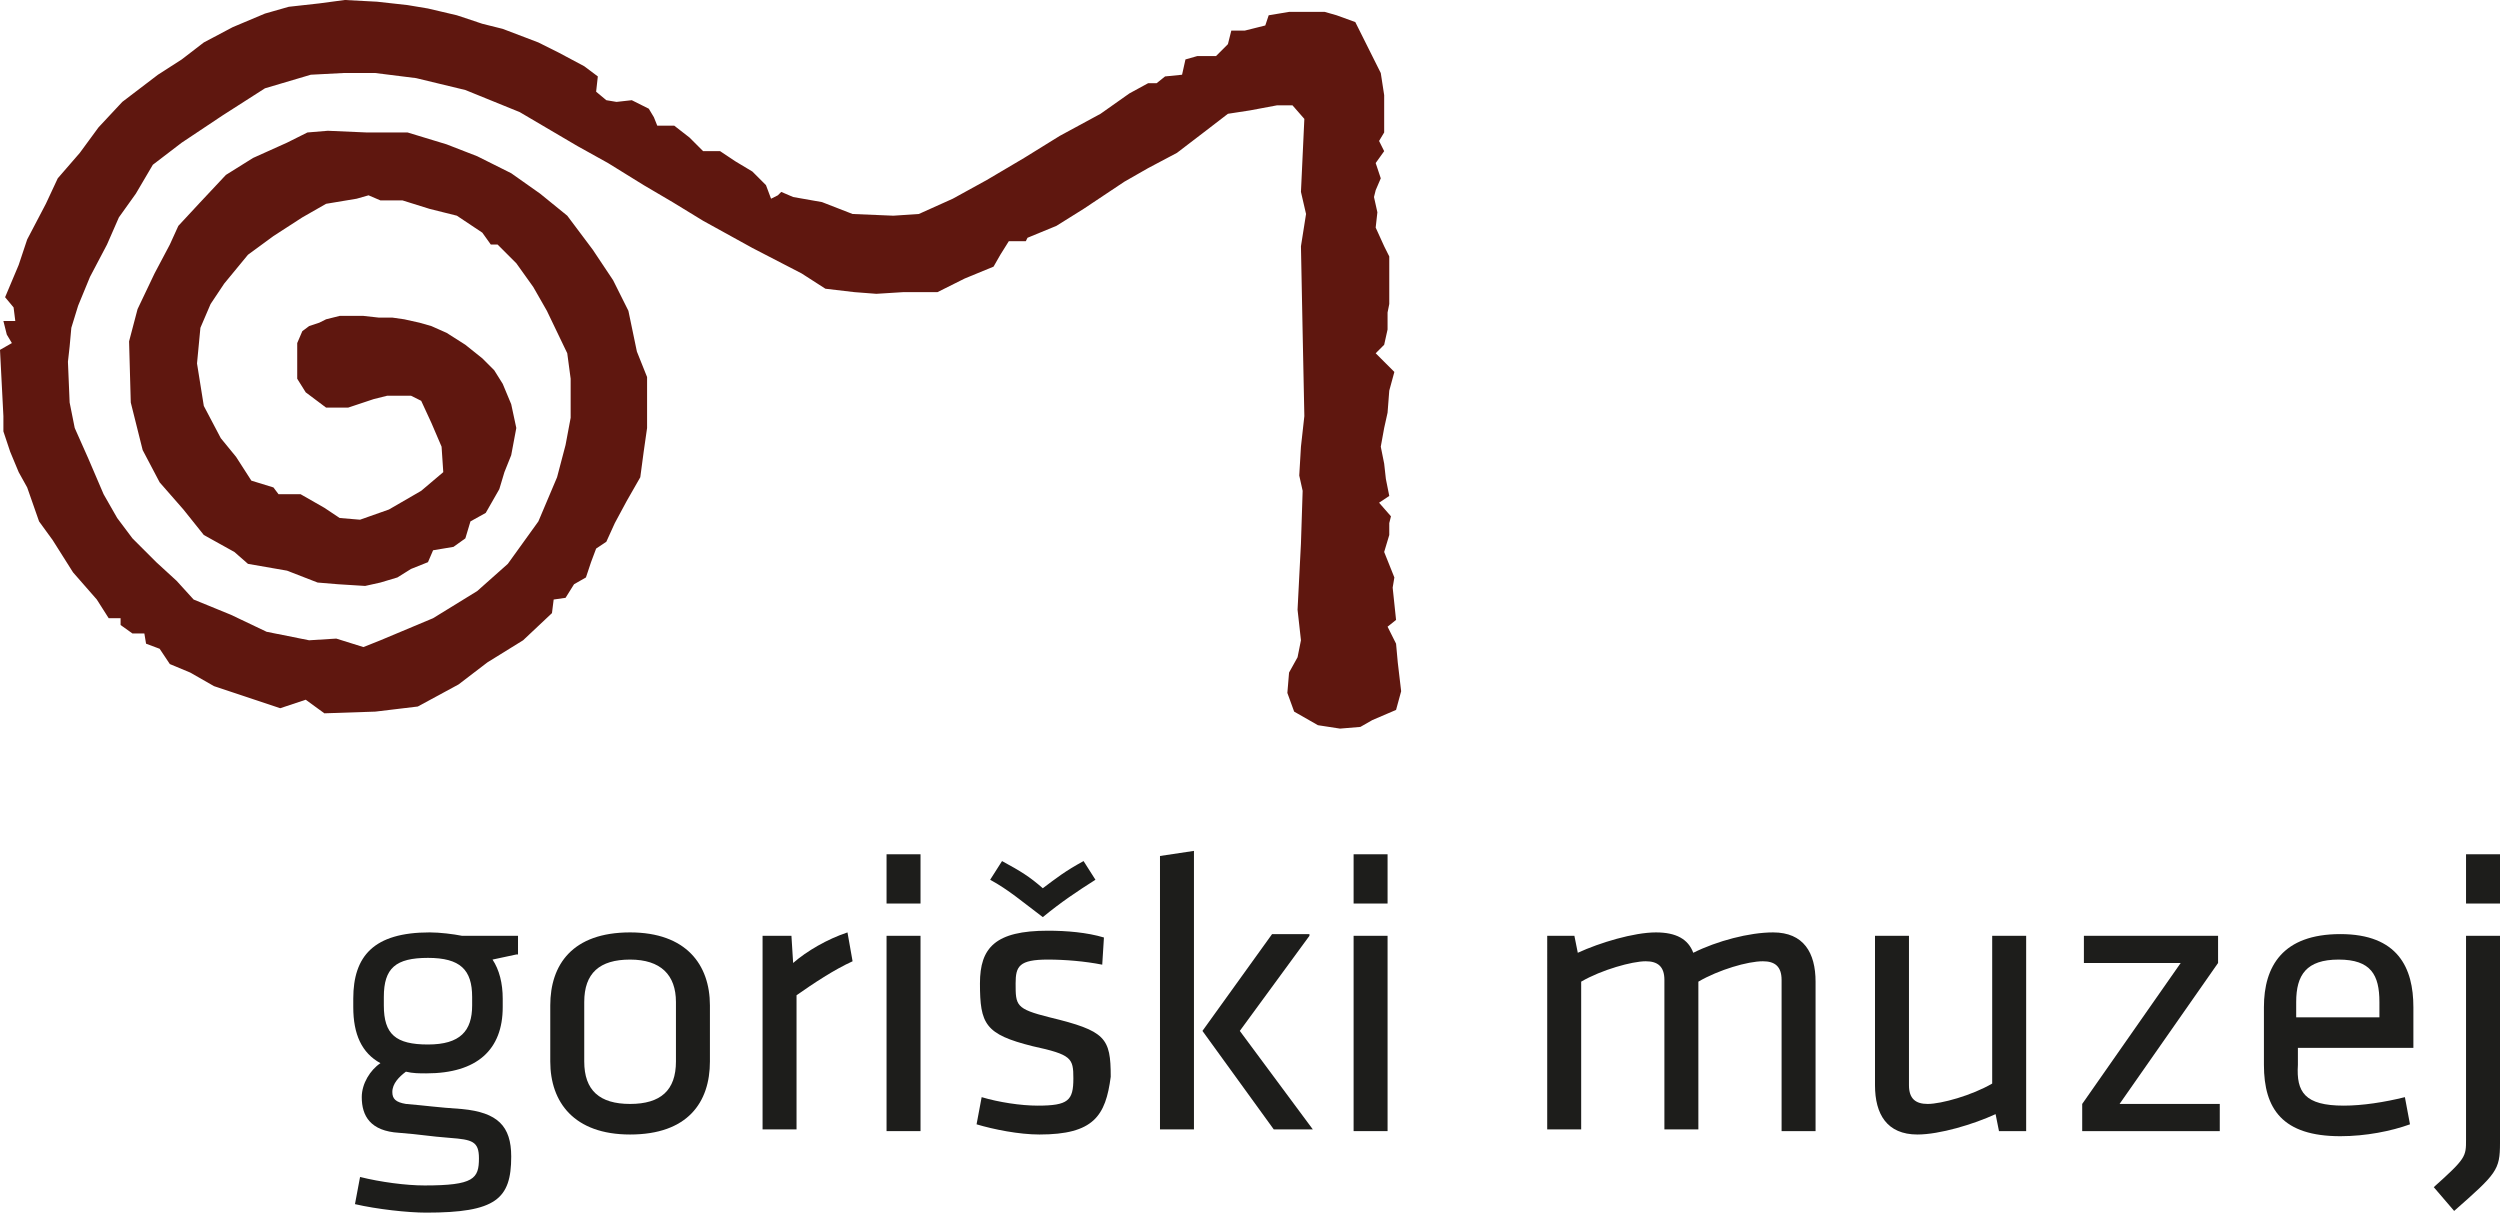
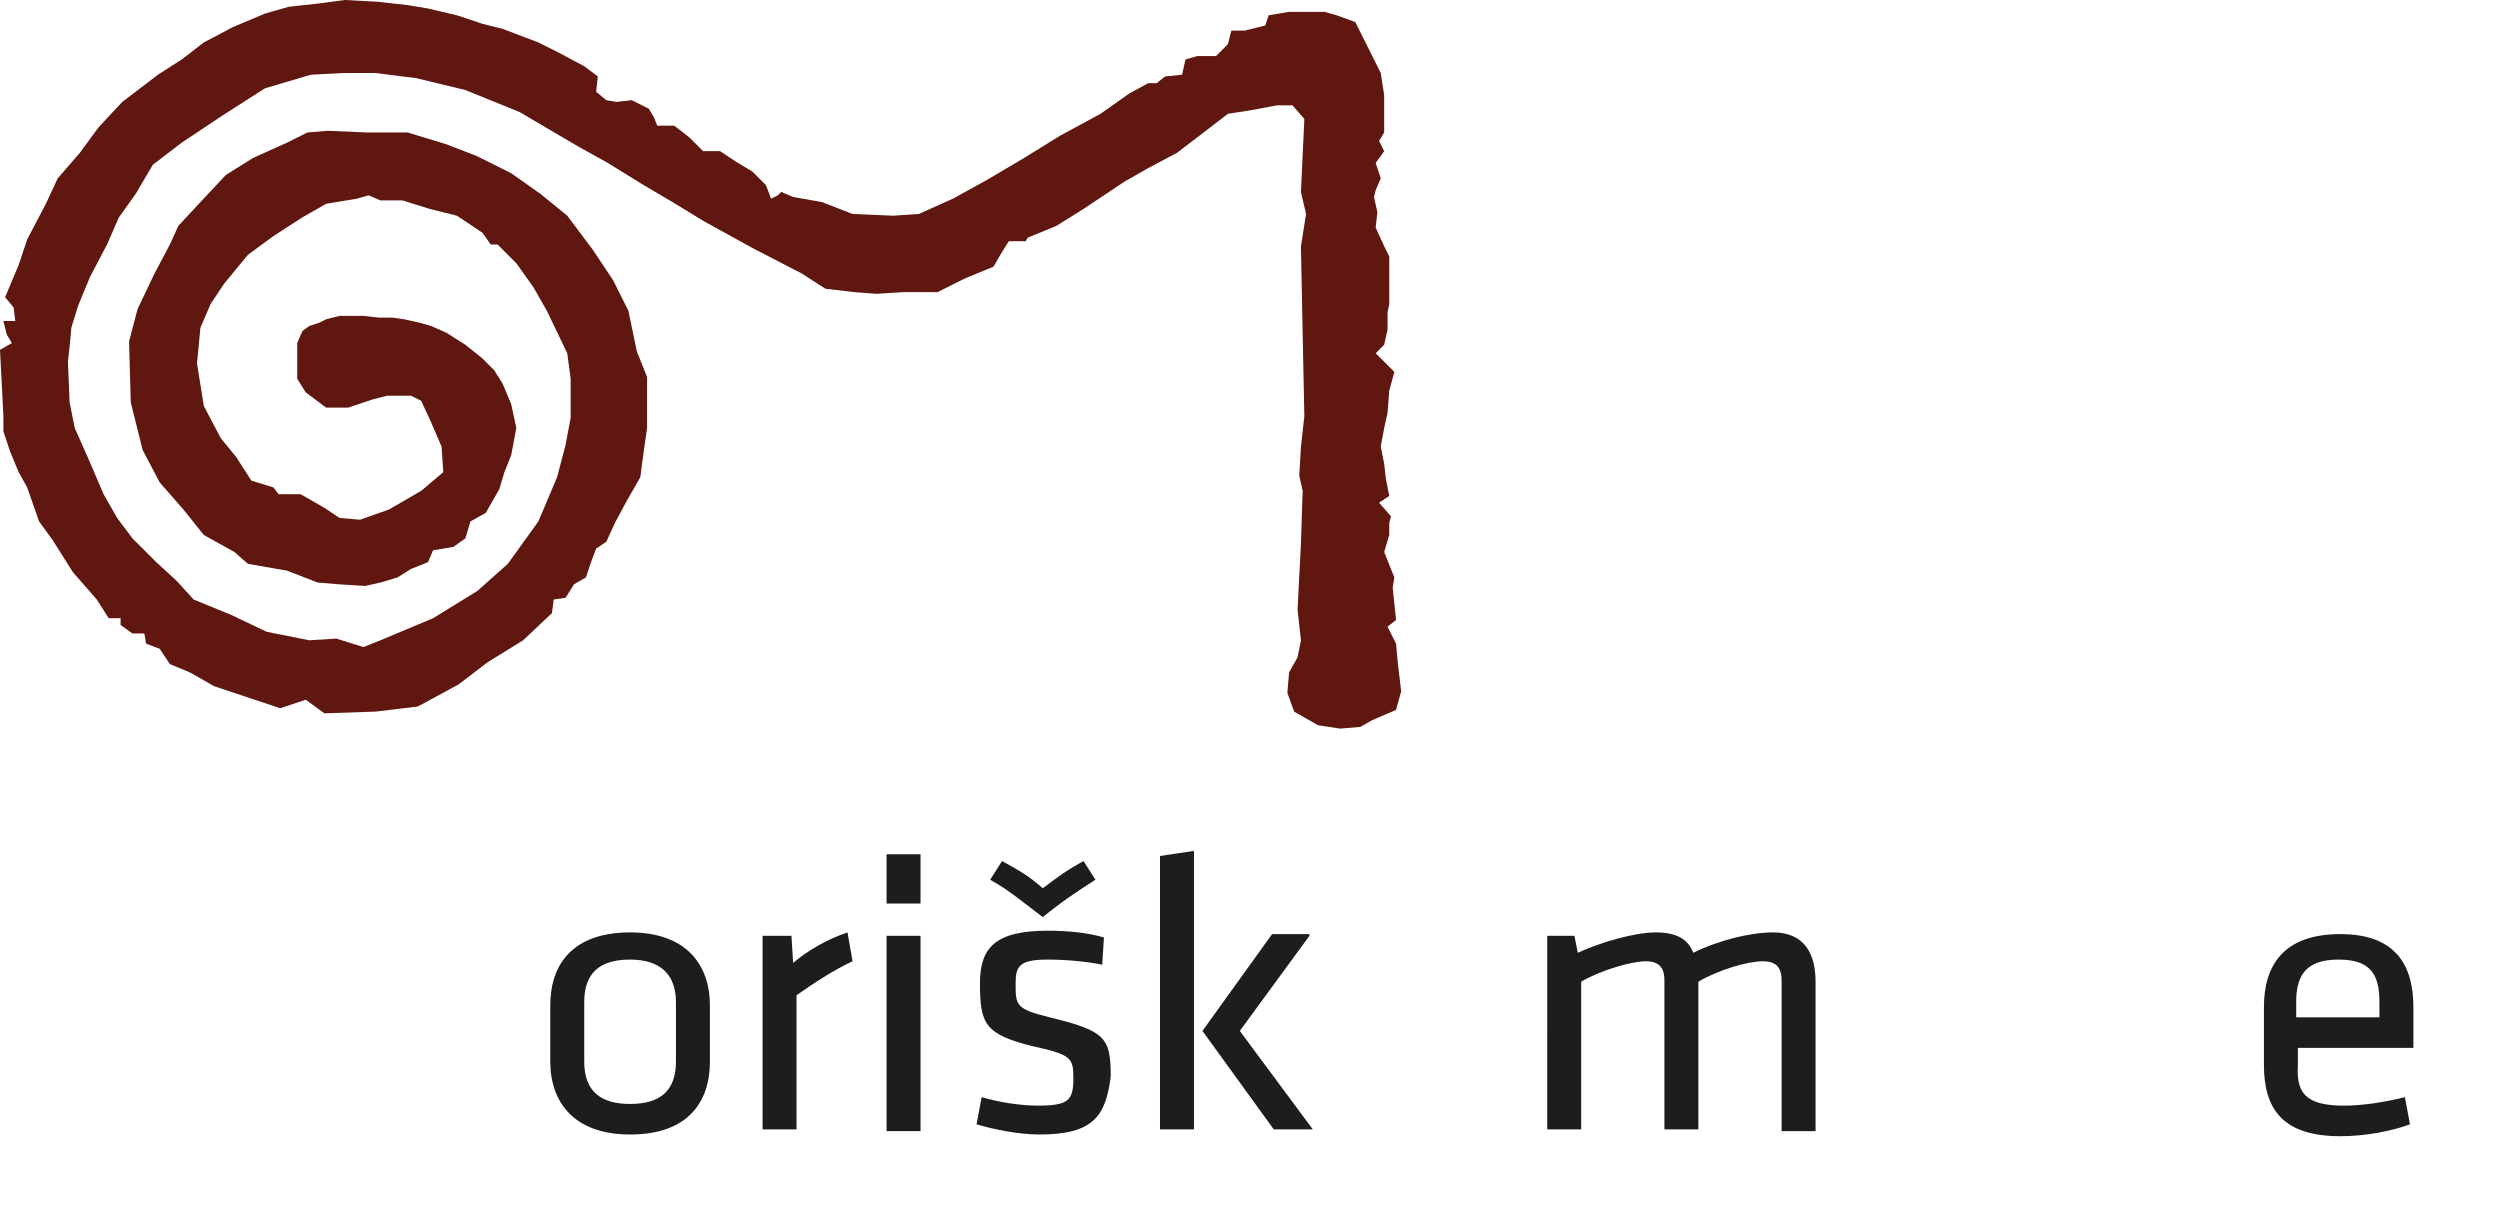
<svg xmlns="http://www.w3.org/2000/svg" version="1.1" id="Layer_1" x="0px" y="0px" viewBox="0 0 147.2 71.4" style="enable-background:new 0 0 147.2 71.4;" xml:space="preserve">
  <style type="text/css">
	.st0{fill:#5F170F;}
	.st1{fill:#1D1D1B;}
</style>
  <g>
    <polygon class="st0" points="20.3,0 18.8,0.2 17,0.4 15.6,0.8 13.7,1.6 12,2.5 10.7,3.5 9.3,4.4 7.2,6 5.8,7.5 4.7,9 3.4,10.5    2.7,12 1.6,14.1 1.1,15.6 0.3,17.5 0.8,18.1 0.9,18.9 0.2,18.9 0.4,19.7 0.7,20.2 0,20.6 0.2,24.5 0.2,25.4 0.6,26.6 1.1,27.8    1.6,28.7 2.3,30.7 3.1,31.8 4.3,33.7 5,34.5 5.7,35.3 6.4,36.4 7.1,36.4 7.1,36.8 7.8,37.3 8.5,37.3 8.6,37.9 9.4,38.2 10,39.1    11.2,39.6 12.6,40.4 15,41.2 16.5,41.7 18,41.2 19.1,42 22.1,41.9 24.6,41.6 27,40.3 28.7,39 30.8,37.7 32.5,36.1 32.6,35.3    33.3,35.2 33.8,34.4 34.5,34 34.8,33.1 35.1,32.3 35.7,31.9 36.2,30.8 36.9,29.5 37.7,28.1 37.9,26.6 38.1,25.2 38.1,22.2    37.5,20.7 37,18.3 36.1,16.5 34.9,14.7 33.4,12.7 31.8,11.4 30.1,10.2 28.1,9.2 26.3,8.5 24,7.8 21.6,7.8 19.3,7.7 18.1,7.8    16.9,8.4 14.9,9.3 13.3,10.3 11.8,11.9 10.5,13.3 10,14.4 9.1,16.1 8.1,18.2 7.6,20.1 7.7,23.7 8.4,26.5 9.4,28.4 10.8,30 12,31.5    13.8,32.5 14.6,33.2 16.9,33.6 18.7,34.3 19.9,34.4 21.5,34.5 22.4,34.3 23.4,34 24.2,33.5 25.2,33.1 25.5,32.4 26.7,32.2    27.4,31.7 27.7,30.7 28.6,30.2 29,29.5 29.4,28.8 29.7,27.8 30.1,26.8 30.4,25.2 30.1,23.8 29.6,22.6 29.1,21.8 28.4,21.1    27.4,20.3 26.3,19.6 25.4,19.2 24.7,19 23.8,18.8 23.1,18.7 22.3,18.7 21.4,18.6 20.8,18.6 20,18.6 19.2,18.8 18.8,19 18.2,19.2    17.8,19.5 17.5,20.2 17.5,20.7 17.5,22.3 18,23.1 19.2,24 20.5,24 22,23.5 22.8,23.3 24.2,23.3 24.8,23.6 25.4,24.9 26,26.3    26.1,27.8 24.8,28.9 22.9,30 21.2,30.6 20,30.5 19.1,29.9 17.7,29.1 16.4,29.1 16.1,28.7 14.8,28.3 13.9,26.9 13,25.8 12,23.9    11.6,21.4 11.8,19.3 12.4,17.9 13.2,16.7 14.6,15 16.1,13.9 17.8,12.8 19.2,12 21,11.7 21.7,11.5 22.4,11.8 23.7,11.8 25.3,12.3    26.9,12.7 28.4,13.7 28.9,14.4 29.3,14.4 29.8,14.9 30.4,15.5 31.4,16.9 32.2,18.3 33.4,20.8 33.6,22.3 33.6,24.6 33.3,26.2    32.8,28.1 31.7,30.7 29.9,33.2 28.1,34.8 25.5,36.4 22.4,37.7 21.4,38.1 19.8,37.6 18.2,37.7 15.7,37.2 13.6,36.2 11.4,35.3    10.4,34.2 9.2,33.1 7.8,31.7 6.9,30.5 6.1,29.1 5.2,27 4.4,25.2 4.1,23.7 4,21.3 4.1,20.4 4.2,19.3 4.6,18 5.3,16.3 6.3,14.4    7,12.8 8,11.4 9,9.7 10.7,8.4 13.1,6.8 15.6,5.2 18.3,4.4 20.2,4.3 22.1,4.3 24.5,4.6 27.4,5.3 30.6,6.6 34,8.6 35.8,9.6    37.9,10.9 39.6,11.9 41.4,13 44.3,14.6 47.2,16.1 48.6,17 50.3,17.2 51.6,17.3 53.2,17.2 55.2,17.2 56.8,16.4 58.5,15.7 58.9,15    59.4,14.2 60.4,14.2 60.5,14 62.2,13.3 63.8,12.3 66.2,10.7 67.6,9.9 69.3,9 71,7.7 72.3,6.7 73.6,6.5 75.2,6.2 76.1,6.2 76.8,7    76.6,11.3 76.9,12.6 76.6,14.5 76.7,19.6 76.8,24.5 76.6,26.3 76.5,28 76.7,28.9 76.6,32 76.4,35.9 76.5,36.8 76.6,37.7 76.4,38.7    75.9,39.6 75.8,40.8 76.2,41.9 77.6,42.7 78.9,42.9 80.1,42.8 80.8,42.4 82.2,41.8 82.5,40.7 82.3,39 82.2,37.9 81.7,36.9    82.2,36.5 82,34.6 82.1,34 81.5,32.5 81.8,31.5 81.8,30.8 81.9,30.4 81.2,29.6 81.8,29.2 81.6,28.2 81.5,27.3 81.3,26.3 81.5,25.2    81.7,24.3 81.8,23 82.1,21.9 81,20.8 81.5,20.3 81.7,19.4 81.7,18.4 81.8,17.9 81.8,15.1 81.5,14.5 81,13.4 81.1,12.5 80.9,11.6    81,11.2 81.3,10.5 81,9.6 81.5,8.9 81.2,8.3 81.5,7.8 81.5,6.7 81.5,5.6 81.3,4.3 80.4,2.5 79.8,1.3 78.7,0.9 78,0.7 78,0.7    75.9,0.7 74.7,0.9 74.5,1.5 73.3,1.8 72.5,1.8 72.3,2.6 71.6,3.3 70.5,3.3 69.8,3.5 69.6,4.4 68.6,4.5 68.1,4.9 67.6,4.9 66.5,5.5    64.8,6.7 62.4,8 60.3,9.3 58.1,10.6 56.1,11.7 54.1,12.6 52.6,12.7 50.2,12.6 48.4,11.9 46.7,11.6 46,11.3 45.8,11.5 45.4,11.7    45.1,10.9 44.3,10.1 43.3,9.5 42.4,8.9 41.4,8.9 40.6,8.1 39.7,7.4 38.7,7.4 38.5,6.9 38.2,6.4 37.2,5.9 36.3,6 35.7,5.9 35.1,5.4    35.2,4.5 34.4,3.9 32.9,3.1 31.7,2.5 29.6,1.7 28.4,1.4 26.9,0.9 25.2,0.5 24,0.3 22.2,0.1  " />
    <g>
-       <path class="st1" d="M30.4,56.2L29,56.5c0.4,0.6,0.6,1.4,0.6,2.3v0.5c0,2.5-1.5,3.9-4.5,3.9c-0.4,0-0.8,0-1.2-0.1    c-0.4,0.3-0.8,0.7-0.8,1.2c0,0.4,0.2,0.6,0.8,0.7c1.2,0.1,1.8,0.2,3.3,0.3c2.1,0.2,2.9,1,2.9,2.8c0,2.5-0.9,3.3-5,3.3    c-1.1,0-2.9-0.2-4.2-0.5l0.3-1.6c1.2,0.3,2.7,0.5,3.8,0.5c2.9,0,3.2-0.4,3.2-1.6c0-1-0.4-1.1-1.7-1.2c-1.3-0.1-1.7-0.2-3-0.3    c-1.7-0.1-2.2-1-2.2-2.1c0-0.8,0.5-1.6,1.1-2c-1.1-0.6-1.6-1.7-1.6-3.3v-0.5c0-2.5,1.2-3.9,4.5-3.9c0.6,0,1.4,0.1,1.9,0.2h3.3    V56.2z M25.2,56.4c-1.9,0-2.6,0.6-2.6,2.3v0.5c0,1.7,0.7,2.3,2.6,2.3c1.9,0,2.6-0.8,2.6-2.3v-0.5C27.8,57.1,27.1,56.4,25.2,56.4z" />
      <path class="st1" d="M37.1,66.8c-3.3,0-4.7-1.9-4.7-4.3v-3.3c0-2.4,1.3-4.3,4.7-4.3c3.3,0,4.7,1.9,4.7,4.3v3.3    C41.8,64.9,40.5,66.8,37.1,66.8z M37.1,56.5c-1.8,0-2.7,0.8-2.7,2.5v3.5c0,1.7,0.9,2.5,2.7,2.5c1.8,0,2.7-0.8,2.7-2.5v-3.5    C39.8,57.4,38.9,56.5,37.1,56.5z" />
      <path class="st1" d="M50.2,56.6c-1.1,0.5-2.3,1.3-3.3,2v7.9h-2V55.1h1.7l0.1,1.6c0.8-0.7,2-1.4,3.2-1.8L50.2,56.6z" />
      <path class="st1" d="M52.2,53.2v-2.9h2v2.9H52.2z M52.2,66.5V55.1h2v11.5H52.2z" />
      <path class="st1" d="M61.2,66.8c-1.2,0-2.7-0.3-3.7-0.6l0.3-1.6c1,0.3,2.3,0.5,3.3,0.5c1.8,0,2.1-0.3,2.1-1.6    c0-1.2-0.1-1.4-2.4-1.9c-2.8-0.7-3.1-1.3-3.1-3.7c0-2.1,0.9-3.1,4-3.1c1.1,0,2.3,0.1,3.3,0.4l-0.1,1.6c-1-0.2-2.2-0.3-3.2-0.3    c-1.7,0-1.9,0.4-1.9,1.4c0,1.3,0,1.5,2,2c3.3,0.8,3.6,1.2,3.6,3.5C65.1,65.7,64.4,66.8,61.2,66.8z M64.5,51.8    c-1.1,0.7-2,1.3-3.1,2.2c-1.2-0.9-2-1.6-3.1-2.2l0.7-1.1c1.1,0.6,1.6,0.9,2.4,1.6c0.8-0.6,1.3-1,2.4-1.6L64.5,51.8z" />
      <path class="st1" d="M68.3,66.5V50.4l2-0.3v16.4H68.3z M77.1,55.1L73,60.7l4.3,5.8H75l-4.2-5.8l4.1-5.7H77.1z" />
-       <path class="st1" d="M79.7,53.2v-2.9h2v2.9H79.7z M79.7,66.5V55.1h2v11.5H79.7z" />
      <path class="st1" d="M104.9,66.5v-8.8c0-0.8-0.4-1.1-1.1-1.1c-0.9,0-2.6,0.5-3.8,1.2v8.7h-2v-8.8c0-0.8-0.4-1.1-1.1-1.1    c-0.8,0-2.6,0.5-3.8,1.2v8.7h-2V55.1h1.6l0.2,1c1.3-0.6,3.3-1.2,4.6-1.2c1.2,0,1.9,0.4,2.2,1.2c1.4-0.7,3.3-1.2,4.7-1.2    c1.8,0,2.5,1.2,2.5,2.9v8.8H104.9z" />
-       <path class="st1" d="M112.4,55.1v8.8c0,0.8,0.4,1.1,1.1,1.1c0.8,0,2.6-0.5,3.8-1.2v-8.7h2v11.5h-1.6l-0.2-1    c-1.3,0.6-3.3,1.2-4.6,1.2c-1.8,0-2.5-1.2-2.5-2.9v-8.8H112.4z" />
-       <path class="st1" d="M122.7,55.1h7.9l0,1.6l-5.8,8.3h5.9v1.6h-8.1v-1.6l5.8-8.3h-5.7V55.1z" />
      <path class="st1" d="M138,65.1c1.1,0,2.4-0.2,3.6-0.5l0.3,1.6c-1.1,0.4-2.6,0.7-4.1,0.7c-3.4,0-4.5-1.6-4.5-4.2v-3.4    c0-2.4,1.1-4.3,4.5-4.3c3.4,0,4.3,2,4.3,4.3v2.4h-6.8v1C135.2,64.3,135.7,65.1,138,65.1z M135.2,59.9h4.9V59    c0-1.6-0.5-2.5-2.4-2.5c-1.9,0-2.5,0.9-2.5,2.5V59.9z" />
-       <path class="st1" d="M147.2,55.1v12.2c0,1.6-0.2,1.8-2.7,4l-1.2-1.4c1.9-1.7,1.9-1.8,1.9-2.8V55.1H147.2z M145.2,53.2v-2.9h2v2.9    H145.2z" />
    </g>
  </g>
</svg>